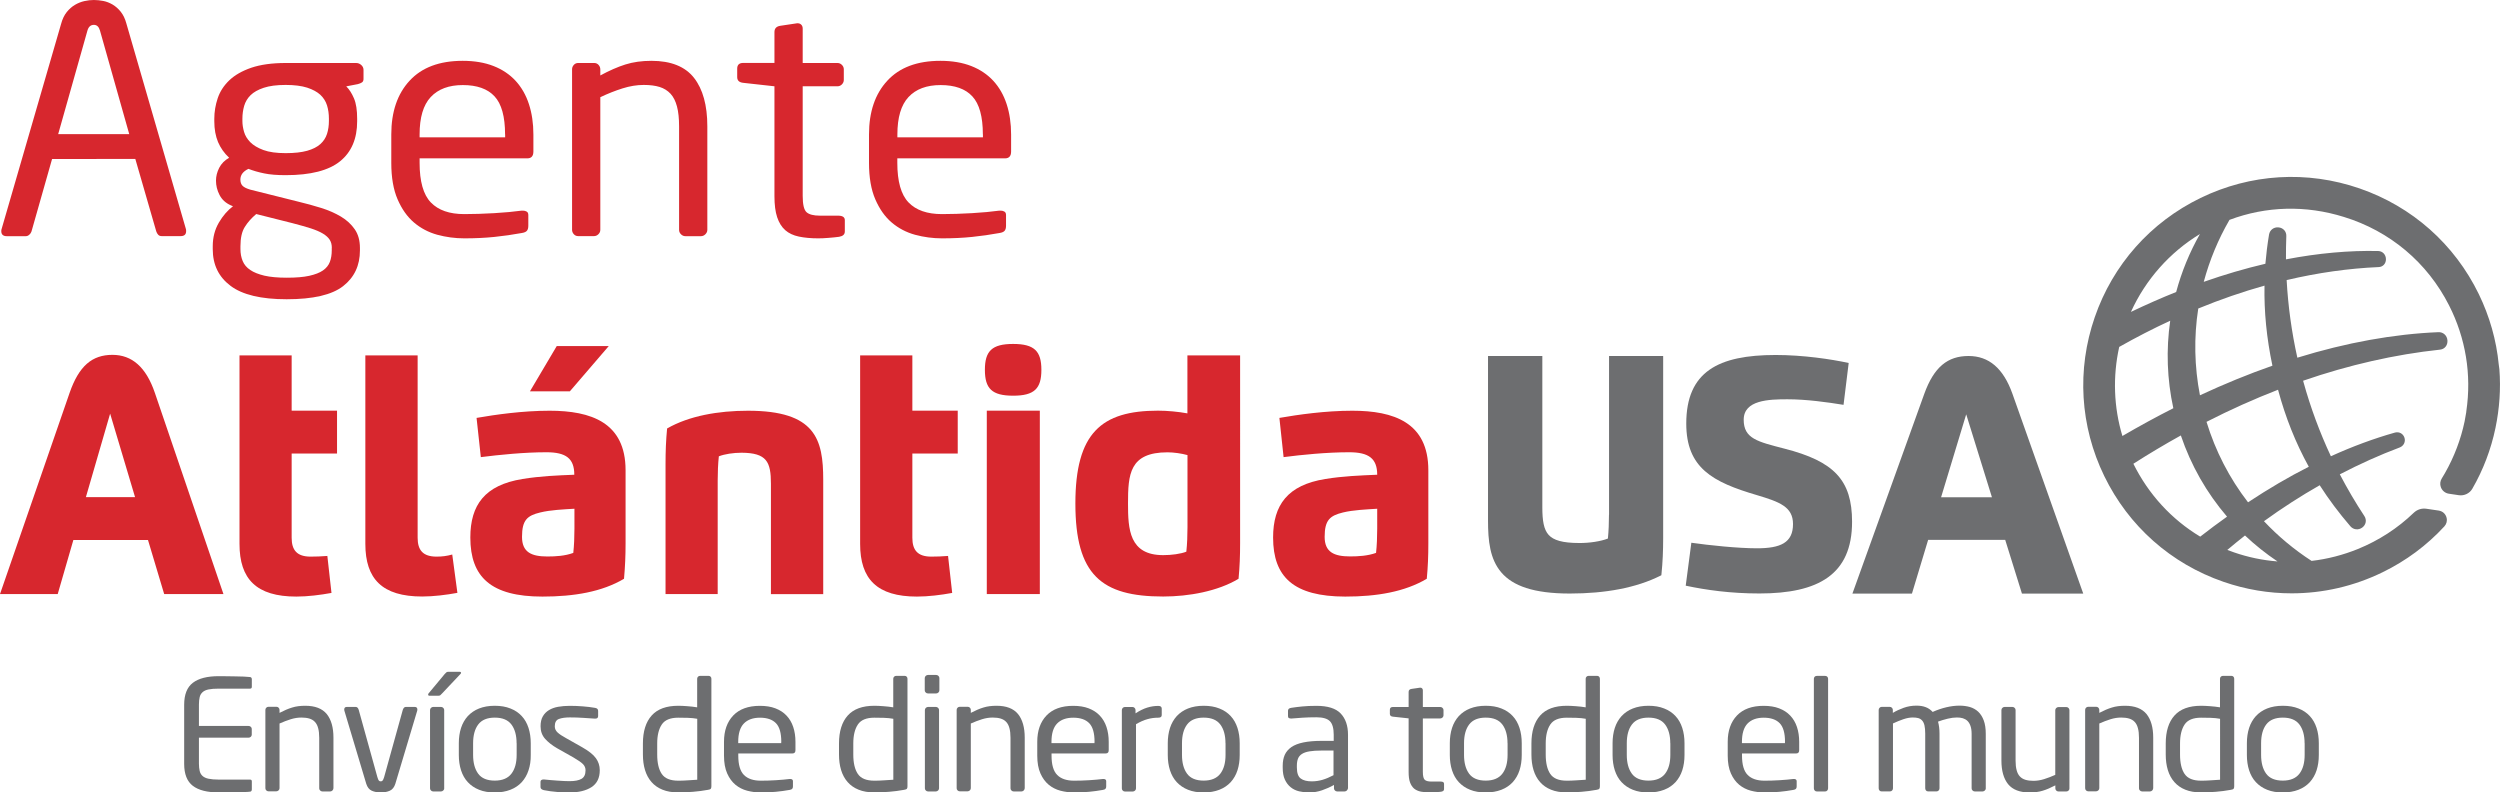
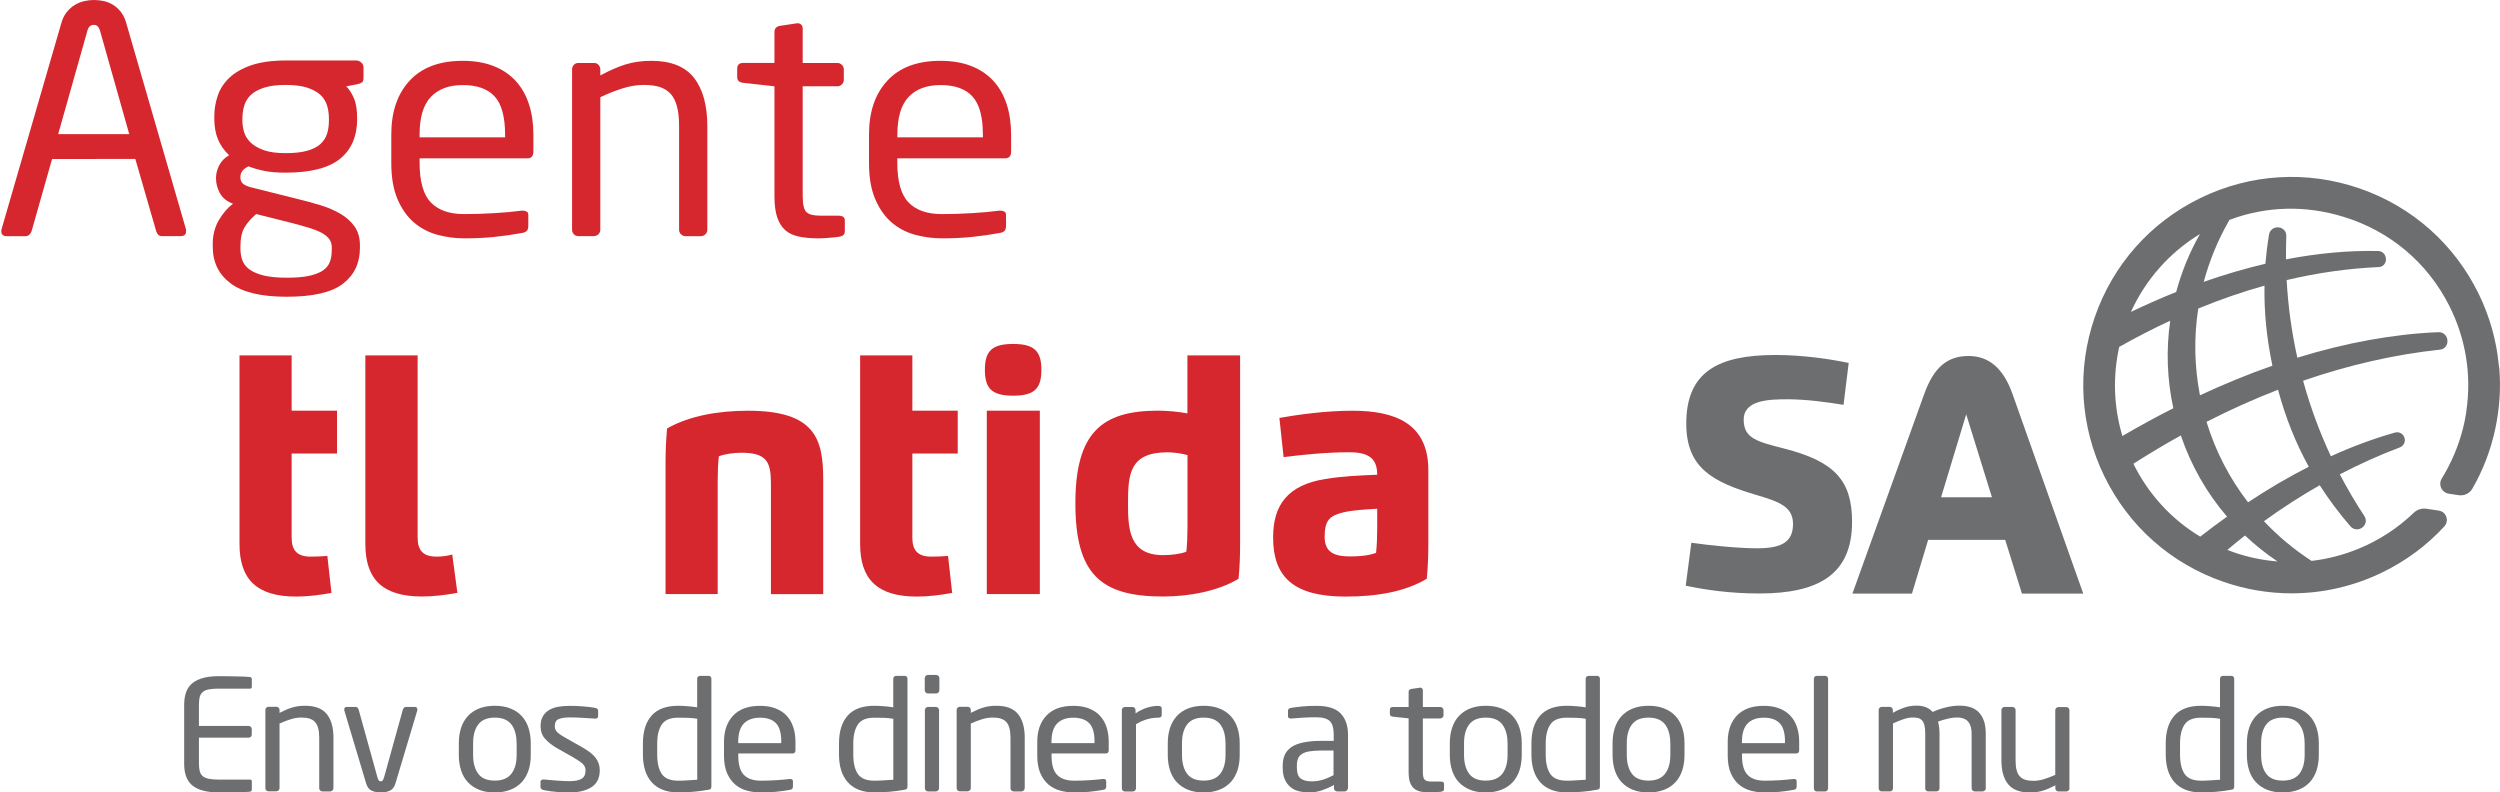
<svg xmlns="http://www.w3.org/2000/svg" version="1.1" id="Capa_1" x="0px" y="0px" viewBox="0 0 369.1 117" style="enable-background:new 0 0 369.1 117;" xml:space="preserve">
  <style type="text/css">
	.st0{fill:#6D6E70;}
	.st1{fill:#D7272E;}
</style>
  <g>
    <path class="st0" d="M369.01,54.52l-0.09-0.66c-0.35-3.63-1.35-7.14-2.95-10.44c-3.59-7.38-9.84-12.92-17.6-15.6   c-7.76-2.68-16.1-2.18-23.49,1.41c-7.38,3.59-12.93,9.84-15.61,17.6c-2.68,7.75-2.18,16.09,1.41,23.47   c3.59,7.38,9.84,12.92,17.6,15.6c3.29,1.14,6.68,1.7,10.06,1.7c4.6,0,9.17-1.04,13.42-3.11c3.47-1.69,6.54-3.97,9.13-6.78   c0.32-0.35,0.44-0.83,0.32-1.28c-0.14-0.56-0.58-0.96-1.16-1.05l-1.83-0.27c-0.68-0.1-1.36,0.12-1.86,0.6   c-2.38,2.29-5.15,4.08-8.23,5.34c-2.19,0.89-4.5,1.49-6.85,1.76c-2.57-1.66-4.93-3.63-7.03-5.86c2.66-1.93,5.42-3.71,8.23-5.31   c1.33,2.08,2.82,4.07,4.53,6.06c0.45,0.52,1.19,0.6,1.75,0.19c0.56-0.41,0.69-1.12,0.32-1.69c-1.3-1.97-2.52-4.05-3.63-6.17   c2.92-1.52,5.89-2.86,8.85-3.97c0.59-0.23,0.89-0.85,0.69-1.45c-0.2-0.6-0.8-0.92-1.42-0.74c-3.08,0.87-6.25,2.04-9.44,3.49   c-1.64-3.51-3-7.18-4.04-10.93c-0.02-0.07-0.04-0.15-0.06-0.22c6.77-2.34,13.57-3.88,20.22-4.59c0.68-0.07,1.14-0.64,1.09-1.36   c-0.05-0.73-0.63-1.25-1.32-1.22c-6.58,0.27-13.59,1.53-20.84,3.77c-0.84-3.77-1.37-7.62-1.58-11.46c4.58-1.08,9.15-1.73,13.6-1.92   c0.62-0.03,1.07-0.52,1.06-1.17c-0.01-0.67-0.49-1.18-1.13-1.2c-4.31-0.1-8.89,0.32-13.63,1.23c-0.01-1.15,0.01-2.3,0.05-3.43   c0.03-0.68-0.45-1.22-1.14-1.29c-0.7-0.07-1.29,0.37-1.41,1.06c-0.24,1.44-0.42,2.89-0.54,4.31c-2.98,0.7-6.03,1.59-9.1,2.67   c0.86-3.2,2.13-6.27,3.8-9.15c5.43-2.04,11.27-2.19,16.9-0.43c6.79,2.09,12.3,6.72,15.51,13.04c2.47,4.85,3.35,10.25,2.56,15.61   c0,0.03-0.02,0.12-0.02,0.2c-0.08,0.5-0.16,0.94-0.24,1.35c-0.56,2.66-1.54,5.23-2.9,7.62c-0.18,0.3-0.33,0.56-0.47,0.79   c-0.24,0.38-0.29,0.85-0.14,1.27c0.18,0.52,0.64,0.9,1.19,0.98l1.47,0.22c0.8,0.12,1.6-0.27,1.99-0.95   c1.61-2.79,2.76-5.81,3.42-8.98C369.03,60.29,369.23,57.4,369.01,54.52z M321.98,64.29c1.5,4.42,3.79,8.45,6.82,11.99   c-1.31,0.93-2.64,1.92-3.96,2.95c-4.24-2.55-7.63-6.25-9.87-10.76C317.28,66.99,319.64,65.59,321.98,64.29z M314.61,46.05   c2.17-4.78,5.73-8.79,10.19-11.5c-1.53,2.7-2.71,5.57-3.51,8.56C319.09,43.99,316.85,44.98,314.61,46.05z M320.87,60.27   c-2.49,1.26-5.01,2.64-7.52,4.1c-1.28-4.25-1.44-8.78-0.47-13.15c2.49-1.41,5.02-2.71,7.53-3.87   C319.79,51.65,319.94,55.99,320.87,60.27z M335.5,53.99c-3.52,1.23-7.11,2.7-10.7,4.37c-0.82-4.25-0.91-8.56-0.25-12.81   c3.26-1.34,6.54-2.47,9.78-3.38C334.26,46.02,334.64,49.9,335.5,53.99z M331.9,74.16c-2.75-3.56-4.81-7.56-6.13-11.88   c3.5-1.79,7.05-3.38,10.56-4.74c1.1,4.1,2.59,7.83,4.54,11.37C337.92,70.4,334.91,72.17,331.9,74.16z M329.82,81.55   c-0.33-0.11-0.66-0.23-0.98-0.36c0.86-0.73,1.74-1.44,2.61-2.13c1.49,1.41,3.1,2.69,4.8,3.83   C334.05,82.72,331.9,82.27,329.82,81.55z" />
    <g>
      <path class="st1" d="M27.48,34.12c0,0.5-0.27,0.74-0.81,0.74h-2.8c-0.22,0-0.4-0.07-0.52-0.21c-0.13-0.14-0.22-0.3-0.28-0.49    l-3.09-10.69H7.69L4.65,34.17c-0.06,0.19-0.17,0.35-0.33,0.49c-0.16,0.14-0.33,0.21-0.52,0.21H1c-0.54,0-0.81-0.25-0.81-0.74    c0-0.15,0.02-0.26,0.05-0.33L9.02,3.53c0.19-0.71,0.47-1.29,0.83-1.74c0.36-0.45,0.77-0.81,1.21-1.07    c0.44-0.26,0.91-0.45,1.4-0.56C12.95,0.05,13.42,0,13.86,0c0.44,0,0.9,0.05,1.38,0.14c0.47,0.09,0.93,0.27,1.38,0.53    c0.44,0.26,0.85,0.62,1.21,1.07c0.36,0.45,0.64,1.03,0.83,1.74l8.78,30.31C27.47,33.86,27.48,33.97,27.48,34.12z M14.76,4.51    c-0.16-0.56-0.46-0.84-0.9-0.84c-0.47,0-0.79,0.28-0.95,0.84L8.59,19.8h10.49L14.76,4.51z" />
-       <path class="st1" d="M53.45,12.16c-0.16,0.11-0.36,0.19-0.62,0.26l-1.71,0.33c0.44,0.43,0.82,1.02,1.14,1.77    c0.32,0.74,0.47,1.75,0.47,3.02v0.37c0,2.57-0.84,4.54-2.52,5.9c-1.68,1.36-4.35,2.05-8.02,2.05c-1.27,0-2.33-0.08-3.18-0.26    c-0.85-0.17-1.63-0.4-2.33-0.67c-0.79,0.37-1.19,0.9-1.19,1.58c0,0.4,0.11,0.71,0.33,0.93c0.22,0.22,0.6,0.4,1.14,0.56l7.07,1.77    c1.17,0.28,2.3,0.59,3.39,0.93c1.09,0.34,2.06,0.77,2.92,1.28c0.85,0.51,1.53,1.14,2.04,1.88c0.51,0.74,0.76,1.66,0.76,2.74v0.37    c0,2.23-0.83,3.99-2.49,5.28c-1.66,1.29-4.44,1.93-8.33,1.93c-3.77,0-6.53-0.66-8.28-1.98c-1.76-1.32-2.63-3.12-2.63-5.42v-0.42    c0-1.3,0.3-2.46,0.9-3.49c0.6-1.02,1.3-1.83,2.09-2.42l-0.33-0.14c-0.76-0.34-1.31-0.85-1.66-1.53c-0.35-0.68-0.52-1.38-0.52-2.09    v-0.05c0-0.62,0.16-1.24,0.47-1.86c0.32-0.62,0.81-1.12,1.47-1.49c-0.73-0.68-1.27-1.46-1.64-2.32c-0.36-0.87-0.55-1.89-0.55-3.07    v-0.37c0-1.02,0.17-2.03,0.5-3.02c0.33-0.99,0.9-1.87,1.71-2.65c0.81-0.77,1.89-1.39,3.25-1.86c1.36-0.46,3.05-0.7,5.08-0.7h10.4    c0.28,0,0.54,0.1,0.76,0.3c0.22,0.2,0.33,0.44,0.33,0.72v1.21C53.69,11.84,53.61,12.05,53.45,12.16z M48.99,36.59    c0-0.46-0.1-0.86-0.31-1.19c-0.21-0.33-0.54-0.63-1-0.91c-0.46-0.28-1.05-0.53-1.78-0.77c-0.73-0.23-1.63-0.49-2.71-0.77    l-5.36-1.35c-0.7,0.59-1.26,1.22-1.69,1.91c-0.43,0.68-0.64,1.63-0.64,2.84v0.42c0,0.65,0.11,1.24,0.33,1.77    c0.22,0.53,0.59,0.97,1.12,1.32c0.52,0.36,1.22,0.63,2.09,0.84c0.87,0.2,1.97,0.3,3.3,0.3c1.36,0,2.47-0.09,3.32-0.28    c0.85-0.19,1.53-0.45,2.02-0.79c0.49-0.34,0.83-0.76,1.02-1.26c0.19-0.5,0.28-1.07,0.28-1.72V36.59z M48.56,17.53    c0-0.71-0.09-1.37-0.28-1.98c-0.19-0.6-0.52-1.12-0.99-1.56c-0.47-0.43-1.12-0.78-1.94-1.05c-0.82-0.26-1.88-0.4-3.17-0.4    c-1.32,0-2.4,0.14-3.24,0.42c-0.84,0.28-1.48,0.64-1.94,1.09c-0.46,0.45-0.77,0.98-0.95,1.58c-0.17,0.6-0.26,1.23-0.26,1.88v0.37    c0,0.5,0.08,1.02,0.24,1.58c0.16,0.56,0.47,1.07,0.92,1.53c0.46,0.46,1.1,0.85,1.94,1.16c0.84,0.31,1.93,0.46,3.29,0.46    c1.29,0,2.35-0.12,3.17-0.35c0.82-0.23,1.47-0.56,1.94-0.98c0.47-0.42,0.8-0.92,0.99-1.51c0.19-0.59,0.28-1.22,0.28-1.91V17.53z" />
+       <path class="st1" d="M53.45,12.16c-0.16,0.11-0.36,0.19-0.62,0.26l-1.71,0.33c0.44,0.43,0.82,1.02,1.14,1.77    c0.32,0.74,0.47,1.75,0.47,3.02c0,2.57-0.84,4.54-2.52,5.9c-1.68,1.36-4.35,2.05-8.02,2.05c-1.27,0-2.33-0.08-3.18-0.26    c-0.85-0.17-1.63-0.4-2.33-0.67c-0.79,0.37-1.19,0.9-1.19,1.58c0,0.4,0.11,0.71,0.33,0.93c0.22,0.22,0.6,0.4,1.14,0.56l7.07,1.77    c1.17,0.28,2.3,0.59,3.39,0.93c1.09,0.34,2.06,0.77,2.92,1.28c0.85,0.51,1.53,1.14,2.04,1.88c0.51,0.74,0.76,1.66,0.76,2.74v0.37    c0,2.23-0.83,3.99-2.49,5.28c-1.66,1.29-4.44,1.93-8.33,1.93c-3.77,0-6.53-0.66-8.28-1.98c-1.76-1.32-2.63-3.12-2.63-5.42v-0.42    c0-1.3,0.3-2.46,0.9-3.49c0.6-1.02,1.3-1.83,2.09-2.42l-0.33-0.14c-0.76-0.34-1.31-0.85-1.66-1.53c-0.35-0.68-0.52-1.38-0.52-2.09    v-0.05c0-0.62,0.16-1.24,0.47-1.86c0.32-0.62,0.81-1.12,1.47-1.49c-0.73-0.68-1.27-1.46-1.64-2.32c-0.36-0.87-0.55-1.89-0.55-3.07    v-0.37c0-1.02,0.17-2.03,0.5-3.02c0.33-0.99,0.9-1.87,1.71-2.65c0.81-0.77,1.89-1.39,3.25-1.86c1.36-0.46,3.05-0.7,5.08-0.7h10.4    c0.28,0,0.54,0.1,0.76,0.3c0.22,0.2,0.33,0.44,0.33,0.72v1.21C53.69,11.84,53.61,12.05,53.45,12.16z M48.99,36.59    c0-0.46-0.1-0.86-0.31-1.19c-0.21-0.33-0.54-0.63-1-0.91c-0.46-0.28-1.05-0.53-1.78-0.77c-0.73-0.23-1.63-0.49-2.71-0.77    l-5.36-1.35c-0.7,0.59-1.26,1.22-1.69,1.91c-0.43,0.68-0.64,1.63-0.64,2.84v0.42c0,0.65,0.11,1.24,0.33,1.77    c0.22,0.53,0.59,0.97,1.12,1.32c0.52,0.36,1.22,0.63,2.09,0.84c0.87,0.2,1.97,0.3,3.3,0.3c1.36,0,2.47-0.09,3.32-0.28    c0.85-0.19,1.53-0.45,2.02-0.79c0.49-0.34,0.83-0.76,1.02-1.26c0.19-0.5,0.28-1.07,0.28-1.72V36.59z M48.56,17.53    c0-0.71-0.09-1.37-0.28-1.98c-0.19-0.6-0.52-1.12-0.99-1.56c-0.47-0.43-1.12-0.78-1.94-1.05c-0.82-0.26-1.88-0.4-3.17-0.4    c-1.32,0-2.4,0.14-3.24,0.42c-0.84,0.28-1.48,0.64-1.94,1.09c-0.46,0.45-0.77,0.98-0.95,1.58c-0.17,0.6-0.26,1.23-0.26,1.88v0.37    c0,0.5,0.08,1.02,0.24,1.58c0.16,0.56,0.47,1.07,0.92,1.53c0.46,0.46,1.1,0.85,1.94,1.16c0.84,0.31,1.93,0.46,3.29,0.46    c1.29,0,2.35-0.12,3.17-0.35c0.82-0.23,1.47-0.56,1.94-0.98c0.47-0.42,0.8-0.92,0.99-1.51c0.19-0.59,0.28-1.22,0.28-1.91V17.53z" />
      <path class="st1" d="M77.85,23.38h-15.9v0.65c0,2.76,0.55,4.71,1.66,5.86c1.11,1.15,2.75,1.72,4.94,1.72    c1.39,0,2.87-0.05,4.44-0.14c1.57-0.09,2.9-0.22,4.01-0.37h0.24c0.19,0,0.36,0.05,0.52,0.14c0.16,0.09,0.24,0.26,0.24,0.51v1.58    c0,0.31-0.06,0.55-0.19,0.72c-0.13,0.17-0.38,0.29-0.76,0.35c-1.36,0.25-2.71,0.44-4.06,0.58c-1.35,0.14-2.82,0.21-4.44,0.21    c-1.36,0-2.69-0.18-3.99-0.53c-1.3-0.36-2.44-0.96-3.44-1.81c-1-0.85-1.8-1.99-2.42-3.42c-0.62-1.43-0.93-3.22-0.93-5.39v-4.18    c0-3.35,0.9-6,2.71-7.95c1.8-1.95,4.41-2.93,7.83-2.93c1.74,0,3.26,0.26,4.56,0.77c1.3,0.51,2.38,1.24,3.25,2.18    c0.87,0.95,1.53,2.09,1.97,3.44c0.44,1.35,0.66,2.84,0.66,4.49v2.51C78.75,23.04,78.45,23.38,77.85,23.38z M74.57,19.85    c0-2.63-0.52-4.51-1.55-5.62c-1.03-1.12-2.6-1.67-4.69-1.67c-2.06,0-3.64,0.59-4.74,1.77c-1.1,1.18-1.64,3.02-1.64,5.53v0.42    h12.63V19.85z" />
      <path class="st1" d="M104.14,34.59c-0.19,0.19-0.41,0.28-0.66,0.28h-2.28c-0.25,0-0.47-0.09-0.66-0.28    c-0.19-0.19-0.28-0.4-0.28-0.65V18.67c0-1.18-0.1-2.16-0.31-2.95c-0.21-0.79-0.52-1.41-0.95-1.88c-0.43-0.46-0.97-0.8-1.61-1    c-0.65-0.2-1.43-0.3-2.35-0.3c-1.01,0-2.06,0.17-3.13,0.51c-1.08,0.34-2.17,0.77-3.28,1.3v19.58c0,0.25-0.09,0.46-0.28,0.65    c-0.19,0.19-0.41,0.28-0.66,0.28h-2.33c-0.25,0-0.47-0.09-0.64-0.28c-0.17-0.19-0.26-0.4-0.26-0.65V10.23    c0-0.25,0.09-0.46,0.26-0.65c0.17-0.19,0.39-0.28,0.64-0.28h2.37c0.25,0,0.47,0.09,0.64,0.28c0.17,0.19,0.26,0.41,0.26,0.66v0.9    c1.33-0.72,2.56-1.26,3.7-1.62c1.14-0.36,2.42-0.54,3.84-0.54c2.88,0,4.98,0.84,6.29,2.51c1.31,1.67,1.97,4.06,1.97,7.16v15.29    C104.43,34.18,104.33,34.4,104.14,34.59z" />
      <path class="st1" d="M123.89,34.96c-0.47,0.06-1,0.12-1.57,0.16c-0.57,0.05-1.08,0.07-1.52,0.07c-1.08,0-2.03-0.09-2.85-0.26    c-0.82-0.17-1.5-0.49-2.02-0.95c-0.52-0.46-0.92-1.1-1.19-1.91c-0.27-0.81-0.4-1.84-0.4-3.11V12.74l-4.6-0.51    c-0.6-0.06-0.9-0.34-0.9-0.84v-1.26c0-0.56,0.3-0.84,0.9-0.84h4.6V4.74c0-0.53,0.28-0.84,0.85-0.93l2.47-0.37h0.14    c0.19,0,0.36,0.07,0.5,0.21c0.14,0.14,0.21,0.33,0.21,0.58V9.3h5.13c0.25,0,0.47,0.09,0.66,0.28c0.19,0.19,0.28,0.4,0.28,0.65    v1.58c0,0.25-0.1,0.46-0.28,0.65c-0.19,0.19-0.41,0.28-0.66,0.28h-5.13v16.18c0,1.27,0.19,2.07,0.57,2.41    c0.38,0.34,1.04,0.51,1.99,0.51h2.66c0.66,0,1,0.22,1,0.66v1.65C124.74,34.6,124.46,34.86,123.89,34.96z" />
      <path class="st1" d="M148.38,23.38h-15.9v0.65c0,2.76,0.55,4.71,1.66,5.86c1.11,1.15,2.75,1.72,4.94,1.72    c1.39,0,2.87-0.05,4.44-0.14c1.57-0.09,2.9-0.22,4.01-0.37h0.24c0.19,0,0.36,0.05,0.52,0.14c0.16,0.09,0.24,0.26,0.24,0.51v1.58    c0,0.31-0.06,0.55-0.19,0.72c-0.13,0.17-0.38,0.29-0.76,0.35c-1.36,0.25-2.71,0.44-4.06,0.58c-1.35,0.14-2.82,0.21-4.44,0.21    c-1.36,0-2.69-0.18-3.99-0.53c-1.3-0.36-2.44-0.96-3.44-1.81c-1-0.85-1.8-1.99-2.42-3.42c-0.62-1.43-0.93-3.22-0.93-5.39v-4.18    c0-3.35,0.9-6,2.71-7.95c1.8-1.95,4.41-2.93,7.83-2.93c1.74,0,3.26,0.26,4.56,0.77c1.3,0.51,2.38,1.24,3.25,2.18    c0.87,0.95,1.53,2.09,1.97,3.44c0.44,1.35,0.66,2.84,0.66,4.49v2.51C149.28,23.04,148.98,23.38,148.38,23.38z M145.11,19.85    c0-2.63-0.52-4.51-1.55-5.62c-1.03-1.12-2.6-1.67-4.69-1.67c-2.06,0-3.64,0.59-4.74,1.77c-1.1,1.18-1.64,3.02-1.64,5.53v0.42    h12.63V19.85z" />
    </g>
    <g>
-       <path class="st1" d="M0,87.71l10.27-29.69c1.39-4.01,3.34-5.63,6.33-5.63c2.88,0,4.97,1.8,6.27,5.63l10.12,29.69h-8.75l-2.39-7.98    H10.83l-2.31,7.98H0z M19.94,73.4l-3.68-12.33L12.68,73.4H19.94z" />
      <path class="st1" d="M61.66,52.47V79.4c0,1.83,0.79,2.78,2.79,2.78c0.8,0,1.49-0.08,2.32-0.31l0.76,5.66    c-1.62,0.3-3.54,0.54-5.2,0.54c-5.89,0-8.39-2.58-8.39-7.77V52.47H61.66z" />
-       <path class="st1" d="M69.44,79.36c0-4.81,2.14-7.74,7.69-8.64c2.65-0.43,5.09-0.53,7.66-0.63c0-2.42-1.24-3.32-4.12-3.32    c-3.28,0-6.99,0.38-9.68,0.72l-0.63-5.79c2.76-0.48,6.8-1.06,10.78-1.06c6.1,0,11.22,1.72,11.22,8.79V80.2    c0,1.88-0.07,3.45-0.23,5.25c-3.24,1.92-7.34,2.63-12.05,2.63C72.49,88.08,69.44,85.19,69.44,79.36 M84.8,75.11    c-1.65,0.1-3.53,0.18-5.04,0.55c-1.91,0.46-2.69,1.11-2.69,3.6c0,2.25,1.36,2.9,3.74,2.9c1.23,0,2.62-0.08,3.83-0.53    c0.12-1.08,0.17-2.39,0.17-3.59V75.11z M84.13,57.78h-5.89l3.96-6.69h7.68L84.13,57.78z" />
      <path class="st1" d="M105.95,87.71h-7.69v-19.2c0-1.87,0.06-3.45,0.23-5.25c3.24-1.86,7.54-2.62,11.95-2.62    c9.96,0,11.1,4.21,11.1,10.2v16.88h-7.72V71.42c0-3.24-0.62-4.56-4.34-4.58c-1.2,0-2.51,0.2-3.35,0.53    c-0.12,1.08-0.17,2.39-0.17,3.58V87.71z" />
      <path class="st1" d="M145.41,54.6c0-2.76,1.03-3.82,4.17-3.82c3.13,0,4.17,1.06,4.17,3.82c0,2.76-1.02,3.82-4.17,3.82    C146.43,58.42,145.41,57.36,145.41,54.6 M145.69,60.63h7.83v27.08h-7.83V60.63z" />
      <path class="st1" d="M175.32,52.47h7.77V80.2c0,1.88-0.06,3.45-0.23,5.25c-3.05,1.84-7.34,2.62-11.13,2.62    c-9.13,0-12.96-3.2-12.96-13.73c0-10.41,3.83-13.71,12.2-13.71c1.36,0,2.98,0.15,4.34,0.4V52.47z M172.37,66.78    c-5.63,0-5.83,3.27-5.83,7.56c0,3.78,0.17,7.62,5.19,7.62c1.23,0,2.59-0.18,3.42-0.51c0.12-1.08,0.17-2.39,0.17-3.59V67.19    C174.46,66.95,173.3,66.78,172.37,66.78" />
      <path class="st1" d="M187.96,79.36c0-4.81,2.15-7.74,7.69-8.64c2.67-0.43,5.09-0.52,7.68-0.63c0-2.41-1.26-3.32-4.14-3.32    c-3.27,0-7,0.37-9.68,0.72l-0.62-5.79c2.76-0.48,6.78-1.06,10.77-1.06c6.11,0,11.22,1.73,11.22,8.79V80.2    c0,1.88-0.06,3.45-0.23,5.25c-3.24,1.92-7.34,2.63-12.04,2.63C191,88.07,187.96,85.19,187.96,79.36 M203.33,75.11    c-1.65,0.11-3.53,0.18-5.05,0.55c-1.92,0.47-2.71,1.11-2.71,3.6c0,2.25,1.38,2.89,3.76,2.89c1.23,0,2.6-0.08,3.83-0.52    c0.12-1.08,0.17-2.39,0.17-3.59V75.11z" />
      <path class="st1" d="M134.7,52.47v8.16h6.7v6.33h-6.7V79.4c0,1.83,0.79,2.78,2.79,2.78c0.8,0,1.62-0.03,2.48-0.1l0.61,5.46    c-1.62,0.3-3.54,0.54-5.2,0.54c-5.89,0-8.39-2.58-8.39-7.77V52.47H134.7z" />
      <path class="st1" d="M43.06,52.47v8.16h6.7v6.33h-6.7V79.4c0,1.83,0.79,2.78,2.79,2.78c0.8,0,1.62-0.03,2.48-0.1l0.61,5.46    c-1.62,0.3-3.54,0.54-5.19,0.54c-5.89,0-8.39-2.58-8.39-7.77V52.47H43.06z" />
    </g>
    <g>
      <g>
-         <path class="st0" d="M237.55,75.99c0,1.18-0.05,2.44-0.16,3.52c-1.05,0.42-2.74,0.67-4.21,0.66c-2.5,0-3.83-0.41-4.54-1.2     c-0.72-0.79-0.93-2.11-0.93-4.06V52.56h-8.02v0.31v23.95c0,3.02,0.27,5.72,1.97,7.7c1.7,1.98,4.76,3.11,10.11,3.11     c5.24,0,9.83-0.85,13.35-2.62l0.16-0.08l0.02-0.17c0.18-1.79,0.25-3.42,0.25-5.32V52.56h-7.99V75.99z" />
-       </g>
+         </g>
    </g>
    <path class="st0" d="M257.44,61.97c0,2.8,2.06,3.24,6.03,4.27c7.29,1.87,9.97,4.62,9.97,10.8c0,7.79-4.97,10.58-13.68,10.58   c-4.25,0-7.87-0.51-10.88-1.15l0.83-6.34c2.59,0.37,6.86,0.82,9.68,0.82c3.49,0,5.33-0.82,5.33-3.58c0-2.55-1.99-3.27-5.33-4.27   c-6.53-1.92-10.43-4-10.43-10.56c0-7.67,4.72-10.13,13.2-10.13c4.07,0,8.2,0.62,10.78,1.18l-0.76,6.18   c-2.4-0.39-5.47-0.82-8.28-0.82C261.14,58.95,257.44,59.06,257.44,61.97z" />
    <path class="st0" d="M273.49,87.64l10.61-29.49c1.44-3.98,3.46-5.59,6.54-5.59c2.98,0,5.13,1.79,6.48,5.59l10.45,29.49h-9.05   l-2.47-7.93h-11.38l-2.39,7.93H273.49z M294.09,73.42l-3.8-12.25l-3.71,12.25H294.09z" />
    <g>
      <g>
        <path class="st0" d="M37.12,116.77c-0.04,0.06-0.1,0.1-0.18,0.11c-0.22,0.03-0.53,0.05-0.91,0.06c-0.38,0.01-0.79,0.02-1.23,0.03     c-0.44,0.01-0.88,0.02-1.33,0.02c-0.45,0-0.84,0-1.19,0c-1.69,0-2.96-0.32-3.81-0.97c-0.85-0.65-1.28-1.73-1.28-3.24v-8.73     c0-1.51,0.43-2.59,1.28-3.24c0.85-0.65,2.12-0.98,3.81-0.98c0.35,0,0.74,0,1.18,0.01c0.44,0.01,0.87,0.02,1.3,0.02     c0.43,0.01,0.84,0.02,1.22,0.03c0.38,0.02,0.7,0.04,0.96,0.07c0.08,0.02,0.14,0.05,0.18,0.11c0.04,0.06,0.06,0.13,0.06,0.2v1.13     c0,0.18-0.09,0.27-0.26,0.27h-4.61c-0.64,0-1.15,0.04-1.53,0.12c-0.38,0.08-0.68,0.22-0.88,0.41c-0.21,0.19-0.35,0.43-0.42,0.73     c-0.07,0.29-0.11,0.66-0.11,1.1v3.15h7.33c0.13,0,0.24,0.04,0.33,0.13c0.1,0.09,0.14,0.19,0.14,0.31v0.85     c0,0.12-0.05,0.22-0.14,0.31c-0.1,0.09-0.21,0.13-0.33,0.13h-7.33v3.82c0,0.42,0.04,0.79,0.11,1.09c0.07,0.3,0.21,0.55,0.42,0.74     c0.21,0.19,0.5,0.33,0.88,0.41c0.38,0.08,0.89,0.13,1.53,0.13h4.61c0.18,0,0.26,0.09,0.26,0.27v1.16     C37.18,116.65,37.16,116.71,37.12,116.77z" />
        <path class="st0" d="M49.08,116.71c-0.1,0.09-0.21,0.14-0.33,0.14H47.6c-0.13,0-0.24-0.05-0.33-0.14     c-0.1-0.09-0.14-0.2-0.14-0.32v-7.45c0-0.57-0.05-1.05-0.16-1.44c-0.1-0.38-0.26-0.69-0.48-0.92c-0.21-0.23-0.49-0.39-0.81-0.49     c-0.33-0.1-0.72-0.15-1.18-0.15c-0.51,0-1.04,0.08-1.58,0.25c-0.54,0.17-1.09,0.38-1.65,0.63v9.55c0,0.12-0.05,0.23-0.14,0.32     c-0.1,0.09-0.21,0.14-0.33,0.14h-1.17c-0.13,0-0.23-0.05-0.32-0.14c-0.09-0.09-0.13-0.2-0.13-0.32v-11.56     c0-0.12,0.04-0.23,0.13-0.32c0.09-0.09,0.19-0.14,0.32-0.14h1.19c0.13,0,0.23,0.05,0.32,0.14c0.09,0.09,0.13,0.2,0.13,0.32v0.44     c0.67-0.35,1.29-0.62,1.86-0.79c0.57-0.18,1.22-0.26,1.94-0.26c1.45,0,2.5,0.41,3.17,1.22c0.66,0.82,0.99,1.98,0.99,3.49v7.46     C49.22,116.51,49.17,116.61,49.08,116.71z" />
        <path class="st0" d="M61.62,104.76c0,0.06-0.01,0.11-0.02,0.16l-3.23,10.79c-0.16,0.51-0.43,0.86-0.81,1.03     c-0.38,0.17-0.83,0.26-1.34,0.26c-0.51,0-0.96-0.09-1.34-0.26c-0.38-0.17-0.65-0.52-0.81-1.03l-3.23-10.79     c-0.02-0.05-0.02-0.1-0.02-0.16c0-0.26,0.13-0.39,0.38-0.39h1.31c0.21,0,0.36,0.14,0.45,0.43l2.75,9.91     c0.08,0.27,0.15,0.45,0.22,0.53c0.06,0.08,0.16,0.12,0.29,0.12c0.11,0,0.2-0.04,0.27-0.12c0.07-0.08,0.15-0.26,0.23-0.53     l2.75-9.91c0.1-0.29,0.25-0.43,0.45-0.43h1.31C61.49,104.37,61.62,104.5,61.62,104.76z" />
-         <path class="st0" d="M68.07,99.34c0,0.06-0.03,0.12-0.1,0.18l-2.7,2.86c-0.11,0.12-0.2,0.21-0.26,0.26     c-0.06,0.05-0.16,0.08-0.29,0.08h-1.29c-0.14,0-0.22-0.05-0.22-0.16c0-0.09,0.03-0.17,0.1-0.23l2.34-2.81     c0.11-0.12,0.2-0.21,0.26-0.26c0.06-0.05,0.17-0.08,0.31-0.08h1.58C67.98,99.18,68.07,99.23,68.07,99.34z M65.44,116.71     c-0.1,0.09-0.21,0.14-0.33,0.14h-1.15c-0.13,0-0.24-0.05-0.33-0.14c-0.1-0.09-0.14-0.2-0.14-0.32v-11.56     c0-0.12,0.05-0.23,0.14-0.32c0.1-0.09,0.21-0.14,0.33-0.14h1.15c0.13,0,0.24,0.05,0.33,0.14c0.1,0.09,0.14,0.2,0.14,0.32v11.56     C65.59,116.51,65.54,116.61,65.44,116.71z" />
        <path class="st0" d="M78.03,113.73c-0.22,0.68-0.56,1.26-1,1.75c-0.45,0.48-1,0.86-1.67,1.12c-0.67,0.26-1.44,0.4-2.32,0.4     c-0.88,0-1.64-0.13-2.31-0.4c-0.66-0.26-1.21-0.64-1.66-1.12c-0.45-0.48-0.78-1.07-1-1.75c-0.22-0.68-0.33-1.44-0.33-2.27v-1.72     c0-0.83,0.11-1.59,0.33-2.27c0.22-0.68,0.56-1.26,1-1.75c0.45-0.48,1-0.86,1.66-1.12c0.66-0.26,1.43-0.4,2.31-0.4     c0.88,0,1.65,0.13,2.32,0.4c0.67,0.26,1.23,0.64,1.67,1.12c0.45,0.48,0.78,1.07,1,1.75c0.22,0.68,0.33,1.44,0.33,2.27v1.72     C78.37,112.3,78.26,113.05,78.03,113.73z M76.27,109.74c0-1.16-0.25-2.09-0.76-2.77c-0.51-0.68-1.33-1.02-2.46-1.02     c-1.12,0-1.93,0.34-2.44,1.01c-0.51,0.67-0.76,1.6-0.76,2.78v1.72c0,1.16,0.25,2.09,0.75,2.77c0.5,0.68,1.32,1.02,2.45,1.02     c1.11,0,1.93-0.34,2.45-1.01c0.52-0.67,0.78-1.6,0.78-2.78V109.74z" />
        <path class="st0" d="M88.55,113.71c0,1.15-0.41,1.98-1.23,2.51c-0.82,0.52-1.9,0.78-3.24,0.78c-0.22,0-0.49,0-0.8-0.01     c-0.31-0.01-0.64-0.03-0.98-0.06c-0.34-0.03-0.69-0.07-1.04-0.11c-0.35-0.05-0.67-0.1-0.96-0.16c-0.33-0.08-0.5-0.23-0.5-0.45     v-0.79c0-0.11,0.04-0.19,0.12-0.25c0.08-0.06,0.18-0.09,0.31-0.09h0.1c0.29,0.03,0.6,0.06,0.94,0.09     c0.34,0.03,0.69,0.06,1.04,0.08c0.35,0.02,0.68,0.04,0.99,0.06c0.31,0.02,0.57,0.02,0.78,0.02c0.78,0,1.37-0.11,1.77-0.34     c0.4-0.23,0.6-0.65,0.6-1.27c0-0.35-0.13-0.65-0.38-0.91c-0.26-0.26-0.73-0.58-1.41-0.98l-2.41-1.36     c-0.73-0.42-1.32-0.89-1.77-1.39c-0.45-0.51-0.67-1.12-0.67-1.85c0-0.59,0.11-1.08,0.33-1.46c0.22-0.39,0.53-0.7,0.91-0.93     c0.38-0.23,0.84-0.4,1.36-0.49c0.53-0.09,1.1-0.14,1.72-0.14c0.67,0,1.32,0.03,1.95,0.08c0.63,0.05,1.22,0.12,1.78,0.22     c0.3,0.05,0.45,0.2,0.45,0.45v0.75c0,0.26-0.14,0.39-0.41,0.39h-0.07c-0.41-0.03-0.97-0.07-1.66-0.11     c-0.69-0.05-1.37-0.07-2.04-0.07s-1.21,0.08-1.61,0.23c-0.41,0.15-0.61,0.51-0.61,1.09c0,0.35,0.14,0.65,0.41,0.9     c0.27,0.25,0.68,0.53,1.24,0.83l2.37,1.34c0.99,0.56,1.67,1.1,2.05,1.63C88.35,112.45,88.55,113.05,88.55,113.71z" />
        <path class="st0" d="M104.95,116.44c-0.06,0.08-0.2,0.14-0.42,0.17c-0.75,0.14-1.49,0.23-2.21,0.29     c-0.72,0.06-1.45,0.09-2.19,0.09c-0.89,0-1.66-0.13-2.32-0.4c-0.65-0.26-1.19-0.64-1.62-1.13c-0.43-0.49-0.75-1.08-0.96-1.77     c-0.21-0.69-0.31-1.45-0.31-2.3v-1.63c0-1.78,0.43-3.16,1.29-4.12c0.86-0.96,2.17-1.44,3.92-1.44c0.37,0,0.81,0.02,1.33,0.06     c0.52,0.04,1.01,0.09,1.47,0.17v-4.22c0-0.12,0.04-0.22,0.13-0.31c0.09-0.08,0.19-0.12,0.32-0.12h1.22     c0.13,0,0.23,0.04,0.31,0.12c0.08,0.08,0.12,0.19,0.12,0.31v15.87C105.03,116.24,105,116.36,104.95,116.44z M102.93,106.12     c-0.4-0.08-0.87-0.12-1.41-0.14c-0.54-0.02-1-0.02-1.39-0.02c-1.16,0-1.97,0.33-2.42,1c-0.45,0.67-0.68,1.6-0.68,2.81v1.63     c0,1.24,0.22,2.19,0.67,2.86c0.45,0.67,1.26,1,2.44,1c0.41,0,0.88-0.01,1.4-0.05c0.52-0.03,0.98-0.06,1.4-0.09V106.12z" />
        <path class="st0" d="M117,111.24h-8v0.32c0,1.35,0.28,2.3,0.84,2.86c0.56,0.56,1.39,0.84,2.48,0.84c0.7,0,1.45-0.02,2.23-0.07     c0.79-0.05,1.46-0.11,2.02-0.18h0.12c0.1,0,0.18,0.02,0.26,0.07c0.08,0.05,0.12,0.13,0.12,0.25v0.77c0,0.15-0.03,0.27-0.1,0.35     c-0.06,0.08-0.19,0.14-0.38,0.17c-0.68,0.12-1.37,0.22-2.04,0.28c-0.68,0.07-1.42,0.1-2.23,0.1c-0.69,0-1.35-0.09-2.01-0.26     c-0.65-0.17-1.23-0.47-1.73-0.88c-0.5-0.42-0.91-0.97-1.22-1.67c-0.31-0.7-0.47-1.57-0.47-2.63v-2.04c0-1.63,0.45-2.92,1.36-3.88     c0.91-0.95,2.22-1.43,3.94-1.43c0.88,0,1.64,0.12,2.29,0.37c0.65,0.25,1.2,0.6,1.64,1.07c0.44,0.46,0.77,1.02,0.99,1.68     c0.22,0.66,0.33,1.39,0.33,2.19v1.22C117.45,111.07,117.3,111.24,117,111.24z M115.35,109.52c0-1.28-0.26-2.2-0.78-2.74     c-0.52-0.54-1.31-0.82-2.36-0.82c-1.04,0-1.83,0.29-2.39,0.86c-0.55,0.57-0.83,1.47-0.83,2.7v0.2h6.35V109.52z" />
        <path class="st0" d="M133.9,116.44c-0.06,0.08-0.2,0.14-0.42,0.17c-0.75,0.14-1.49,0.23-2.21,0.29     c-0.72,0.06-1.45,0.09-2.19,0.09c-0.89,0-1.66-0.13-2.32-0.4c-0.65-0.26-1.19-0.64-1.62-1.13c-0.43-0.49-0.75-1.08-0.96-1.77     c-0.21-0.69-0.31-1.45-0.31-2.3v-1.63c0-1.78,0.43-3.16,1.29-4.12c0.86-0.96,2.17-1.44,3.92-1.44c0.37,0,0.81,0.02,1.33,0.06     c0.52,0.04,1.01,0.09,1.47,0.17v-4.22c0-0.12,0.04-0.22,0.13-0.31c0.09-0.08,0.2-0.12,0.32-0.12h1.22c0.13,0,0.23,0.04,0.31,0.12     c0.08,0.08,0.12,0.19,0.12,0.31v15.87C133.98,116.24,133.96,116.36,133.9,116.44z M131.88,106.12c-0.4-0.08-0.87-0.12-1.41-0.14     c-0.54-0.02-1-0.02-1.39-0.02c-1.16,0-1.97,0.33-2.42,1c-0.45,0.67-0.68,1.6-0.68,2.81v1.63c0,1.24,0.22,2.19,0.67,2.86     c0.45,0.67,1.26,1,2.44,1c0.41,0,0.88-0.01,1.4-0.05c0.52-0.03,0.98-0.06,1.4-0.09V106.12z" />
        <path class="st0" d="M138.55,102.24c-0.1,0.09-0.21,0.14-0.33,0.14h-1.22c-0.13,0-0.24-0.05-0.33-0.14     c-0.1-0.09-0.14-0.2-0.14-0.32v-1.81c0-0.12,0.05-0.23,0.14-0.32c0.1-0.09,0.21-0.14,0.33-0.14h1.22c0.13,0,0.24,0.05,0.33,0.14     c0.1,0.09,0.14,0.2,0.14,0.32v1.81C138.69,102.04,138.64,102.15,138.55,102.24z M138.5,116.71c-0.1,0.09-0.21,0.14-0.33,0.14     h-1.15c-0.13,0-0.24-0.05-0.33-0.14c-0.1-0.09-0.14-0.2-0.14-0.32v-11.56c0-0.12,0.05-0.23,0.14-0.32     c0.1-0.09,0.21-0.14,0.33-0.14h1.15c0.13,0,0.24,0.05,0.33,0.14c0.1,0.09,0.14,0.2,0.14,0.32v11.56     C138.64,116.51,138.59,116.61,138.5,116.71z" />
        <path class="st0" d="M151.14,116.71c-0.1,0.09-0.21,0.14-0.33,0.14h-1.15c-0.13,0-0.24-0.05-0.33-0.14     c-0.1-0.09-0.14-0.2-0.14-0.32v-7.45c0-0.57-0.05-1.05-0.16-1.44c-0.1-0.38-0.26-0.69-0.48-0.92c-0.21-0.23-0.49-0.39-0.81-0.49     c-0.33-0.1-0.72-0.15-1.18-0.15c-0.51,0-1.04,0.08-1.58,0.25c-0.54,0.17-1.09,0.38-1.65,0.63v9.55c0,0.12-0.05,0.23-0.14,0.32     c-0.1,0.09-0.21,0.14-0.33,0.14h-1.17c-0.13,0-0.23-0.05-0.32-0.14c-0.09-0.09-0.13-0.2-0.13-0.32v-11.56     c0-0.12,0.04-0.23,0.13-0.32c0.09-0.09,0.19-0.14,0.32-0.14h1.19c0.13,0,0.23,0.05,0.32,0.14c0.09,0.09,0.13,0.2,0.13,0.32v0.44     c0.67-0.35,1.29-0.62,1.86-0.79c0.57-0.18,1.22-0.26,1.94-0.26c1.45,0,2.5,0.41,3.17,1.22c0.66,0.82,0.99,1.98,0.99,3.49v7.46     C151.28,116.51,151.23,116.61,151.14,116.71z" />
        <path class="st0" d="M163.25,111.24h-8v0.32c0,1.35,0.28,2.3,0.84,2.86c0.56,0.56,1.39,0.84,2.48,0.84c0.7,0,1.45-0.02,2.23-0.07     c0.79-0.05,1.46-0.11,2.02-0.18h0.12c0.1,0,0.18,0.02,0.26,0.07c0.08,0.05,0.12,0.13,0.12,0.25v0.77c0,0.15-0.03,0.27-0.1,0.35     c-0.06,0.08-0.19,0.14-0.38,0.17c-0.68,0.12-1.37,0.22-2.04,0.28c-0.68,0.07-1.42,0.1-2.23,0.1c-0.69,0-1.35-0.09-2.01-0.26     c-0.65-0.17-1.23-0.47-1.73-0.88c-0.5-0.42-0.91-0.97-1.22-1.67c-0.31-0.7-0.47-1.57-0.47-2.63v-2.04c0-1.63,0.45-2.92,1.36-3.88     c0.91-0.95,2.22-1.43,3.94-1.43c0.88,0,1.64,0.12,2.29,0.37c0.65,0.25,1.2,0.6,1.64,1.07c0.44,0.46,0.77,1.02,0.99,1.68     c0.22,0.66,0.33,1.39,0.33,2.19v1.22C163.7,111.07,163.55,111.24,163.25,111.24z M161.6,109.52c0-1.28-0.26-2.2-0.78-2.74     c-0.52-0.54-1.31-0.82-2.36-0.82c-1.04,0-1.83,0.29-2.39,0.86c-0.55,0.57-0.83,1.47-0.83,2.7v0.2h6.35V109.52z" />
        <path class="st0" d="M171.01,105.96c-0.56,0-1.1,0.07-1.61,0.22c-0.52,0.14-1.08,0.39-1.68,0.74v9.48c0,0.12-0.05,0.23-0.14,0.32     c-0.1,0.09-0.21,0.14-0.33,0.14h-1.17c-0.13,0-0.23-0.05-0.32-0.14c-0.09-0.09-0.13-0.2-0.13-0.32v-11.56     c0-0.12,0.04-0.23,0.13-0.32c0.09-0.09,0.19-0.14,0.32-0.14h1.12c0.13,0,0.23,0.05,0.32,0.14c0.09,0.09,0.13,0.2,0.13,0.32v0.48     c0.61-0.4,1.18-0.68,1.73-0.85c0.55-0.17,1.09-0.25,1.64-0.25c0.33,0,0.5,0.14,0.5,0.41v0.94     C171.52,105.83,171.35,105.96,171.01,105.96z" />
        <path class="st0" d="M182.7,113.73c-0.22,0.68-0.56,1.26-1,1.75c-0.45,0.48-1,0.86-1.67,1.12c-0.67,0.26-1.44,0.4-2.32,0.4     c-0.88,0-1.64-0.13-2.31-0.4c-0.66-0.26-1.21-0.64-1.66-1.12c-0.45-0.48-0.78-1.07-1-1.75c-0.22-0.68-0.33-1.44-0.33-2.27v-1.72     c0-0.83,0.11-1.59,0.33-2.27c0.22-0.68,0.56-1.26,1-1.75c0.45-0.48,1-0.86,1.66-1.12c0.66-0.26,1.43-0.4,2.31-0.4     c0.88,0,1.65,0.13,2.32,0.4c0.67,0.26,1.23,0.64,1.67,1.12c0.45,0.48,0.78,1.07,1,1.75c0.22,0.68,0.33,1.44,0.33,2.27v1.72     C183.03,112.3,182.92,113.05,182.7,113.73z M180.93,109.74c0-1.16-0.25-2.09-0.76-2.77c-0.51-0.68-1.33-1.02-2.46-1.02     c-1.12,0-1.93,0.34-2.44,1.01c-0.51,0.67-0.76,1.6-0.76,2.78v1.72c0,1.16,0.25,2.09,0.75,2.77c0.5,0.68,1.32,1.02,2.45,1.02     c1.11,0,1.93-0.34,2.45-1.01c0.52-0.67,0.78-1.6,0.78-2.78V109.74z" />
        <path class="st0" d="M198.85,116.71c-0.1,0.09-0.21,0.14-0.33,0.14h-1.1c-0.13,0-0.24-0.05-0.33-0.14     c-0.1-0.09-0.14-0.2-0.14-0.32v-0.5c-0.57,0.32-1.16,0.58-1.77,0.79c-0.61,0.21-1.24,0.32-1.91,0.32c-0.51,0-1-0.06-1.47-0.17     c-0.47-0.11-0.88-0.31-1.24-0.6c-0.36-0.29-0.65-0.67-0.86-1.13c-0.22-0.47-0.32-1.06-0.32-1.77v-0.27c0-0.62,0.1-1.16,0.3-1.61     c0.2-0.45,0.53-0.83,0.98-1.15c0.45-0.31,1.05-0.54,1.78-0.69c0.73-0.15,1.63-0.23,2.7-0.23h1.77v-0.91c0-0.95-0.19-1.62-0.57-2     c-0.38-0.38-1.04-0.57-1.98-0.57c-0.78,0-1.47,0.02-2.05,0.06c-0.59,0.04-1.12,0.08-1.6,0.12h-0.12c-0.11,0-0.21-0.02-0.3-0.07     c-0.09-0.05-0.13-0.14-0.13-0.29v-0.79c0-0.24,0.17-0.39,0.5-0.43c0.49-0.08,1.03-0.14,1.61-0.2c0.58-0.06,1.28-0.09,2.09-0.09     c1.66,0,2.85,0.37,3.57,1.12c0.72,0.75,1.09,1.8,1.09,3.14v7.91C198.99,116.51,198.94,116.61,198.85,116.71z M196.89,110.81     h-1.77c-0.72,0-1.31,0.04-1.79,0.12c-0.48,0.08-0.85,0.21-1.12,0.39c-0.27,0.17-0.46,0.4-0.57,0.68     c-0.11,0.28-0.17,0.62-0.17,1.03v0.27c0,0.82,0.19,1.36,0.57,1.64c0.38,0.28,0.92,0.42,1.62,0.42c0.56,0,1.09-0.08,1.6-0.23     c0.51-0.15,1.05-0.38,1.62-0.68V110.81z" />
        <path class="st0" d="M212.77,116.89c-0.24,0.03-0.5,0.06-0.79,0.08c-0.29,0.02-0.54,0.03-0.76,0.03c-0.54,0-1.02-0.04-1.43-0.12     c-0.41-0.08-0.75-0.24-1.02-0.46c-0.26-0.23-0.46-0.54-0.6-0.93c-0.14-0.39-0.2-0.9-0.2-1.52v-7.91l-2.32-0.25     c-0.3-0.03-0.45-0.17-0.45-0.41v-0.61c0-0.27,0.15-0.41,0.45-0.41h2.32v-2.22c0-0.26,0.14-0.41,0.43-0.45l1.24-0.18h0.07     c0.1,0,0.18,0.03,0.25,0.1c0.07,0.07,0.11,0.16,0.11,0.28v2.47h2.58c0.13,0,0.24,0.05,0.33,0.14c0.1,0.09,0.14,0.2,0.14,0.32     v0.77c0,0.12-0.05,0.23-0.14,0.32c-0.1,0.09-0.21,0.14-0.33,0.14h-2.58v7.89c0,0.62,0.1,1.01,0.29,1.18     c0.19,0.17,0.53,0.25,1,0.25h1.34c0.33,0,0.5,0.11,0.5,0.32v0.81C213.2,116.71,213.06,116.84,212.77,116.89z" />
        <path class="st0" d="M224.34,113.73c-0.22,0.68-0.56,1.26-1,1.75c-0.45,0.48-1,0.86-1.67,1.12c-0.67,0.26-1.44,0.4-2.32,0.4     c-0.88,0-1.64-0.13-2.31-0.4c-0.66-0.26-1.21-0.64-1.66-1.12c-0.45-0.48-0.78-1.07-1-1.75c-0.22-0.68-0.33-1.44-0.33-2.27v-1.72     c0-0.83,0.11-1.59,0.33-2.27c0.22-0.68,0.56-1.26,1-1.75c0.45-0.48,1-0.86,1.66-1.12c0.66-0.26,1.43-0.4,2.31-0.4     c0.88,0,1.65,0.13,2.32,0.4c0.67,0.26,1.23,0.64,1.67,1.12c0.45,0.48,0.78,1.07,1,1.75c0.22,0.68,0.33,1.44,0.33,2.27v1.72     C224.67,112.3,224.56,113.05,224.34,113.73z M222.57,109.74c0-1.16-0.25-2.09-0.76-2.77c-0.51-0.68-1.33-1.02-2.46-1.02     c-1.12,0-1.93,0.34-2.44,1.01c-0.51,0.67-0.76,1.6-0.76,2.78v1.72c0,1.16,0.25,2.09,0.75,2.77c0.5,0.68,1.32,1.02,2.45,1.02     c1.11,0,1.93-0.34,2.45-1.01c0.52-0.67,0.78-1.6,0.78-2.78V109.74z" />
        <path class="st0" d="M236.13,116.44c-0.06,0.08-0.2,0.14-0.42,0.17c-0.75,0.14-1.49,0.23-2.21,0.29     c-0.72,0.06-1.45,0.09-2.19,0.09c-0.89,0-1.66-0.13-2.32-0.4c-0.65-0.26-1.19-0.64-1.62-1.13c-0.43-0.49-0.75-1.08-0.96-1.77     c-0.21-0.69-0.31-1.45-0.31-2.3v-1.63c0-1.78,0.43-3.16,1.29-4.12c0.86-0.96,2.17-1.44,3.92-1.44c0.37,0,0.81,0.02,1.33,0.06     c0.52,0.04,1.01,0.09,1.47,0.17v-4.22c0-0.12,0.04-0.22,0.13-0.31c0.09-0.08,0.19-0.12,0.32-0.12h1.22     c0.13,0,0.23,0.04,0.31,0.12c0.08,0.08,0.12,0.19,0.12,0.31v15.87C236.21,116.24,236.18,116.36,236.13,116.44z M234.11,106.12     c-0.4-0.08-0.87-0.12-1.41-0.14c-0.54-0.02-1-0.02-1.39-0.02c-1.16,0-1.97,0.33-2.42,1c-0.45,0.67-0.68,1.6-0.68,2.81v1.63     c0,1.24,0.22,2.19,0.67,2.86c0.45,0.67,1.26,1,2.44,1c0.41,0,0.88-0.01,1.4-0.05c0.52-0.03,0.98-0.06,1.4-0.09V106.12z" />
        <path class="st0" d="M248.37,113.73c-0.22,0.68-0.56,1.26-1,1.75c-0.45,0.48-1,0.86-1.67,1.12c-0.67,0.26-1.44,0.4-2.32,0.4     c-0.88,0-1.64-0.13-2.31-0.4c-0.66-0.26-1.21-0.64-1.66-1.12c-0.45-0.48-0.78-1.07-1-1.75c-0.22-0.68-0.33-1.44-0.33-2.27v-1.72     c0-0.83,0.11-1.59,0.33-2.27c0.22-0.68,0.56-1.26,1-1.75c0.45-0.48,1-0.86,1.66-1.12c0.66-0.26,1.43-0.4,2.31-0.4     c0.88,0,1.65,0.13,2.32,0.4c0.67,0.26,1.23,0.64,1.67,1.12c0.45,0.48,0.78,1.07,1,1.75c0.22,0.68,0.33,1.44,0.33,2.27v1.72     C248.7,112.3,248.59,113.05,248.37,113.73z M246.6,109.74c0-1.16-0.25-2.09-0.76-2.77c-0.51-0.68-1.33-1.02-2.46-1.02     c-1.12,0-1.93,0.34-2.44,1.01c-0.51,0.67-0.76,1.6-0.76,2.78v1.72c0,1.16,0.25,2.09,0.75,2.77c0.5,0.68,1.32,1.02,2.45,1.02     c1.11,0,1.93-0.34,2.45-1.01c0.52-0.67,0.78-1.6,0.78-2.78V109.74z" />
        <path class="st0" d="M265.19,111.24h-8v0.32c0,1.35,0.28,2.3,0.84,2.86c0.56,0.56,1.39,0.84,2.48,0.84c0.7,0,1.45-0.02,2.23-0.07     c0.79-0.05,1.46-0.11,2.02-0.18h0.12c0.1,0,0.18,0.02,0.26,0.07c0.08,0.05,0.12,0.13,0.12,0.25v0.77c0,0.15-0.03,0.27-0.1,0.35     c-0.06,0.08-0.19,0.14-0.38,0.17c-0.68,0.12-1.37,0.22-2.04,0.28c-0.68,0.07-1.42,0.1-2.23,0.1c-0.69,0-1.35-0.09-2.01-0.26     c-0.65-0.17-1.23-0.47-1.73-0.88c-0.5-0.42-0.91-0.97-1.22-1.67c-0.31-0.7-0.47-1.57-0.47-2.63v-2.04c0-1.63,0.45-2.92,1.36-3.88     c0.91-0.95,2.22-1.43,3.94-1.43c0.88,0,1.64,0.12,2.29,0.37c0.65,0.25,1.2,0.6,1.64,1.07c0.44,0.46,0.77,1.02,0.99,1.68     c0.22,0.66,0.33,1.39,0.33,2.19v1.22C265.64,111.07,265.49,111.24,265.19,111.24z M263.54,109.52c0-1.28-0.26-2.2-0.78-2.74     c-0.52-0.54-1.31-0.82-2.36-0.82c-1.04,0-1.83,0.29-2.39,0.86c-0.55,0.57-0.83,1.47-0.83,2.7v0.2h6.35V109.52z" />
        <path class="st0" d="M269.78,116.71c-0.08,0.09-0.18,0.14-0.31,0.14h-1.24c-0.13,0-0.23-0.05-0.31-0.14     c-0.08-0.09-0.12-0.2-0.12-0.32v-16.17c0-0.12,0.04-0.22,0.12-0.31c0.08-0.08,0.18-0.12,0.31-0.12h1.24     c0.13,0,0.23,0.04,0.31,0.12c0.08,0.08,0.12,0.19,0.12,0.31v16.17C269.9,116.51,269.86,116.61,269.78,116.71z" />
        <path class="st0" d="M293.04,116.71c-0.1,0.09-0.21,0.14-0.33,0.14h-1.15c-0.13,0-0.24-0.05-0.33-0.14     c-0.1-0.09-0.14-0.2-0.14-0.32v-8.03c0-0.48-0.06-0.88-0.17-1.19c-0.11-0.31-0.26-0.56-0.45-0.74c-0.19-0.18-0.42-0.31-0.68-0.39     s-0.55-0.11-0.87-0.11c-0.43,0-0.89,0.06-1.37,0.18c-0.49,0.12-0.96,0.26-1.42,0.43c0.14,0.5,0.22,1.09,0.22,1.77v8.07     c0,0.12-0.04,0.23-0.12,0.32c-0.08,0.09-0.18,0.14-0.31,0.14h-1.27c-0.13,0-0.23-0.05-0.3-0.14c-0.07-0.09-0.11-0.2-0.11-0.32     v-8.07c0-0.5-0.04-0.9-0.11-1.21c-0.07-0.31-0.19-0.55-0.35-0.73c-0.16-0.17-0.35-0.29-0.57-0.35c-0.22-0.06-0.49-0.09-0.81-0.09     c-0.43,0-0.9,0.09-1.4,0.26c-0.5,0.17-1.01,0.38-1.52,0.62v9.57c0,0.12-0.04,0.23-0.12,0.32c-0.08,0.09-0.18,0.14-0.31,0.14     h-1.27c-0.13,0-0.23-0.05-0.3-0.14c-0.07-0.09-0.11-0.2-0.11-0.32v-11.56c0-0.12,0.04-0.23,0.13-0.32     c0.09-0.09,0.19-0.14,0.32-0.14h1.19c0.13,0,0.23,0.05,0.32,0.14c0.09,0.09,0.13,0.2,0.13,0.32v0.43     c0.48-0.29,1.01-0.54,1.6-0.75c0.59-0.21,1.22-0.32,1.89-0.32c0.51,0,0.96,0.07,1.35,0.22c0.39,0.14,0.74,0.38,1.04,0.71     c0.67-0.3,1.34-0.53,2.02-0.69c0.68-0.16,1.33-0.24,1.95-0.24c0.54,0,1.05,0.07,1.52,0.2c0.47,0.14,0.88,0.37,1.23,0.69     c0.35,0.33,0.62,0.76,0.82,1.29c0.2,0.54,0.3,1.2,0.3,1.98v8.03C293.19,116.51,293.14,116.61,293.04,116.71z" />
        <path class="st0" d="M305.41,116.71c-0.09,0.09-0.2,0.14-0.32,0.14h-1.19c-0.13,0-0.24-0.05-0.32-0.14     c-0.09-0.09-0.13-0.2-0.13-0.32v-0.44c-0.67,0.35-1.29,0.62-1.86,0.79c-0.57,0.18-1.22,0.26-1.94,0.26     c-1.45,0-2.5-0.41-3.17-1.22c-0.66-0.82-0.99-1.98-0.99-3.49v-7.46c0-0.12,0.05-0.23,0.14-0.32c0.1-0.09,0.21-0.14,0.33-0.14     h1.15c0.13,0,0.24,0.05,0.33,0.14c0.1,0.09,0.14,0.2,0.14,0.32v7.45c0,0.57,0.05,1.05,0.16,1.44c0.1,0.38,0.26,0.69,0.48,0.92     c0.22,0.23,0.49,0.39,0.82,0.49c0.33,0.1,0.72,0.15,1.17,0.15c0.51,0,1.04-0.08,1.58-0.25c0.54-0.17,1.09-0.38,1.65-0.63v-9.55     c0-0.12,0.05-0.23,0.14-0.32c0.1-0.09,0.21-0.14,0.33-0.14h1.17c0.13,0,0.23,0.05,0.32,0.14c0.09,0.09,0.13,0.2,0.13,0.32v11.56     C305.54,116.51,305.5,116.61,305.41,116.71z" />
-         <path class="st0" d="M317.75,116.71c-0.1,0.09-0.21,0.14-0.33,0.14h-1.15c-0.13,0-0.24-0.05-0.33-0.14     c-0.1-0.09-0.14-0.2-0.14-0.32v-7.45c0-0.57-0.05-1.05-0.16-1.44c-0.1-0.38-0.26-0.69-0.48-0.92c-0.21-0.23-0.49-0.39-0.81-0.49     c-0.33-0.1-0.72-0.15-1.18-0.15c-0.51,0-1.04,0.08-1.58,0.25c-0.54,0.17-1.09,0.38-1.65,0.63v9.55c0,0.12-0.05,0.23-0.14,0.32     c-0.1,0.09-0.21,0.14-0.33,0.14h-1.17c-0.13,0-0.23-0.05-0.32-0.14c-0.09-0.09-0.13-0.2-0.13-0.32v-11.56     c0-0.12,0.04-0.23,0.13-0.32c0.09-0.09,0.19-0.14,0.32-0.14h1.19c0.13,0,0.23,0.05,0.32,0.14c0.09,0.09,0.13,0.2,0.13,0.32v0.44     c0.67-0.35,1.29-0.62,1.86-0.79c0.57-0.18,1.22-0.26,1.94-0.26c1.45,0,2.5,0.41,3.17,1.22c0.66,0.82,0.99,1.98,0.99,3.49v7.46     C317.89,116.51,317.84,116.61,317.75,116.71z" />
        <path class="st0" d="M329.78,116.44c-0.06,0.08-0.2,0.14-0.42,0.17c-0.75,0.14-1.49,0.23-2.21,0.29     c-0.72,0.06-1.45,0.09-2.19,0.09c-0.89,0-1.66-0.13-2.32-0.4c-0.65-0.26-1.19-0.64-1.62-1.13c-0.43-0.49-0.75-1.08-0.96-1.77     c-0.21-0.69-0.31-1.45-0.31-2.3v-1.63c0-1.78,0.43-3.16,1.29-4.12c0.86-0.96,2.17-1.44,3.92-1.44c0.37,0,0.81,0.02,1.33,0.06     c0.52,0.04,1.01,0.09,1.47,0.17v-4.22c0-0.12,0.04-0.22,0.13-0.31c0.09-0.08,0.2-0.12,0.32-0.12h1.22c0.13,0,0.23,0.04,0.31,0.12     c0.08,0.08,0.12,0.19,0.12,0.31v15.87C329.86,116.24,329.83,116.36,329.78,116.44z M327.76,106.12c-0.4-0.08-0.87-0.12-1.41-0.14     c-0.54-0.02-1-0.02-1.39-0.02c-1.16,0-1.97,0.33-2.42,1c-0.45,0.67-0.68,1.6-0.68,2.81v1.63c0,1.24,0.22,2.19,0.67,2.86     c0.45,0.67,1.26,1,2.44,1c0.41,0,0.88-0.01,1.4-0.05c0.52-0.03,0.98-0.06,1.4-0.09V106.12z" />
        <path class="st0" d="M342.02,113.73c-0.22,0.68-0.56,1.26-1,1.75c-0.45,0.48-1,0.86-1.67,1.12c-0.67,0.26-1.44,0.4-2.32,0.4     c-0.88,0-1.64-0.13-2.31-0.4c-0.66-0.26-1.21-0.64-1.66-1.12c-0.45-0.48-0.78-1.07-1-1.75c-0.22-0.68-0.33-1.44-0.33-2.27v-1.72     c0-0.83,0.11-1.59,0.33-2.27c0.22-0.68,0.56-1.26,1-1.75c0.45-0.48,1-0.86,1.66-1.12c0.66-0.26,1.43-0.4,2.31-0.4     c0.88,0,1.65,0.13,2.32,0.4c0.67,0.26,1.23,0.64,1.67,1.12c0.45,0.48,0.78,1.07,1,1.75c0.22,0.68,0.33,1.44,0.33,2.27v1.72     C342.35,112.3,342.24,113.05,342.02,113.73z M340.25,109.74c0-1.16-0.25-2.09-0.76-2.77c-0.51-0.68-1.33-1.02-2.46-1.02     c-1.12,0-1.93,0.34-2.44,1.01c-0.51,0.67-0.76,1.6-0.76,2.78v1.72c0,1.16,0.25,2.09,0.75,2.77c0.5,0.68,1.32,1.02,2.45,1.02     c1.11,0,1.93-0.34,2.45-1.01c0.52-0.67,0.78-1.6,0.78-2.78V109.74z" />
      </g>
    </g>
  </g>
</svg>